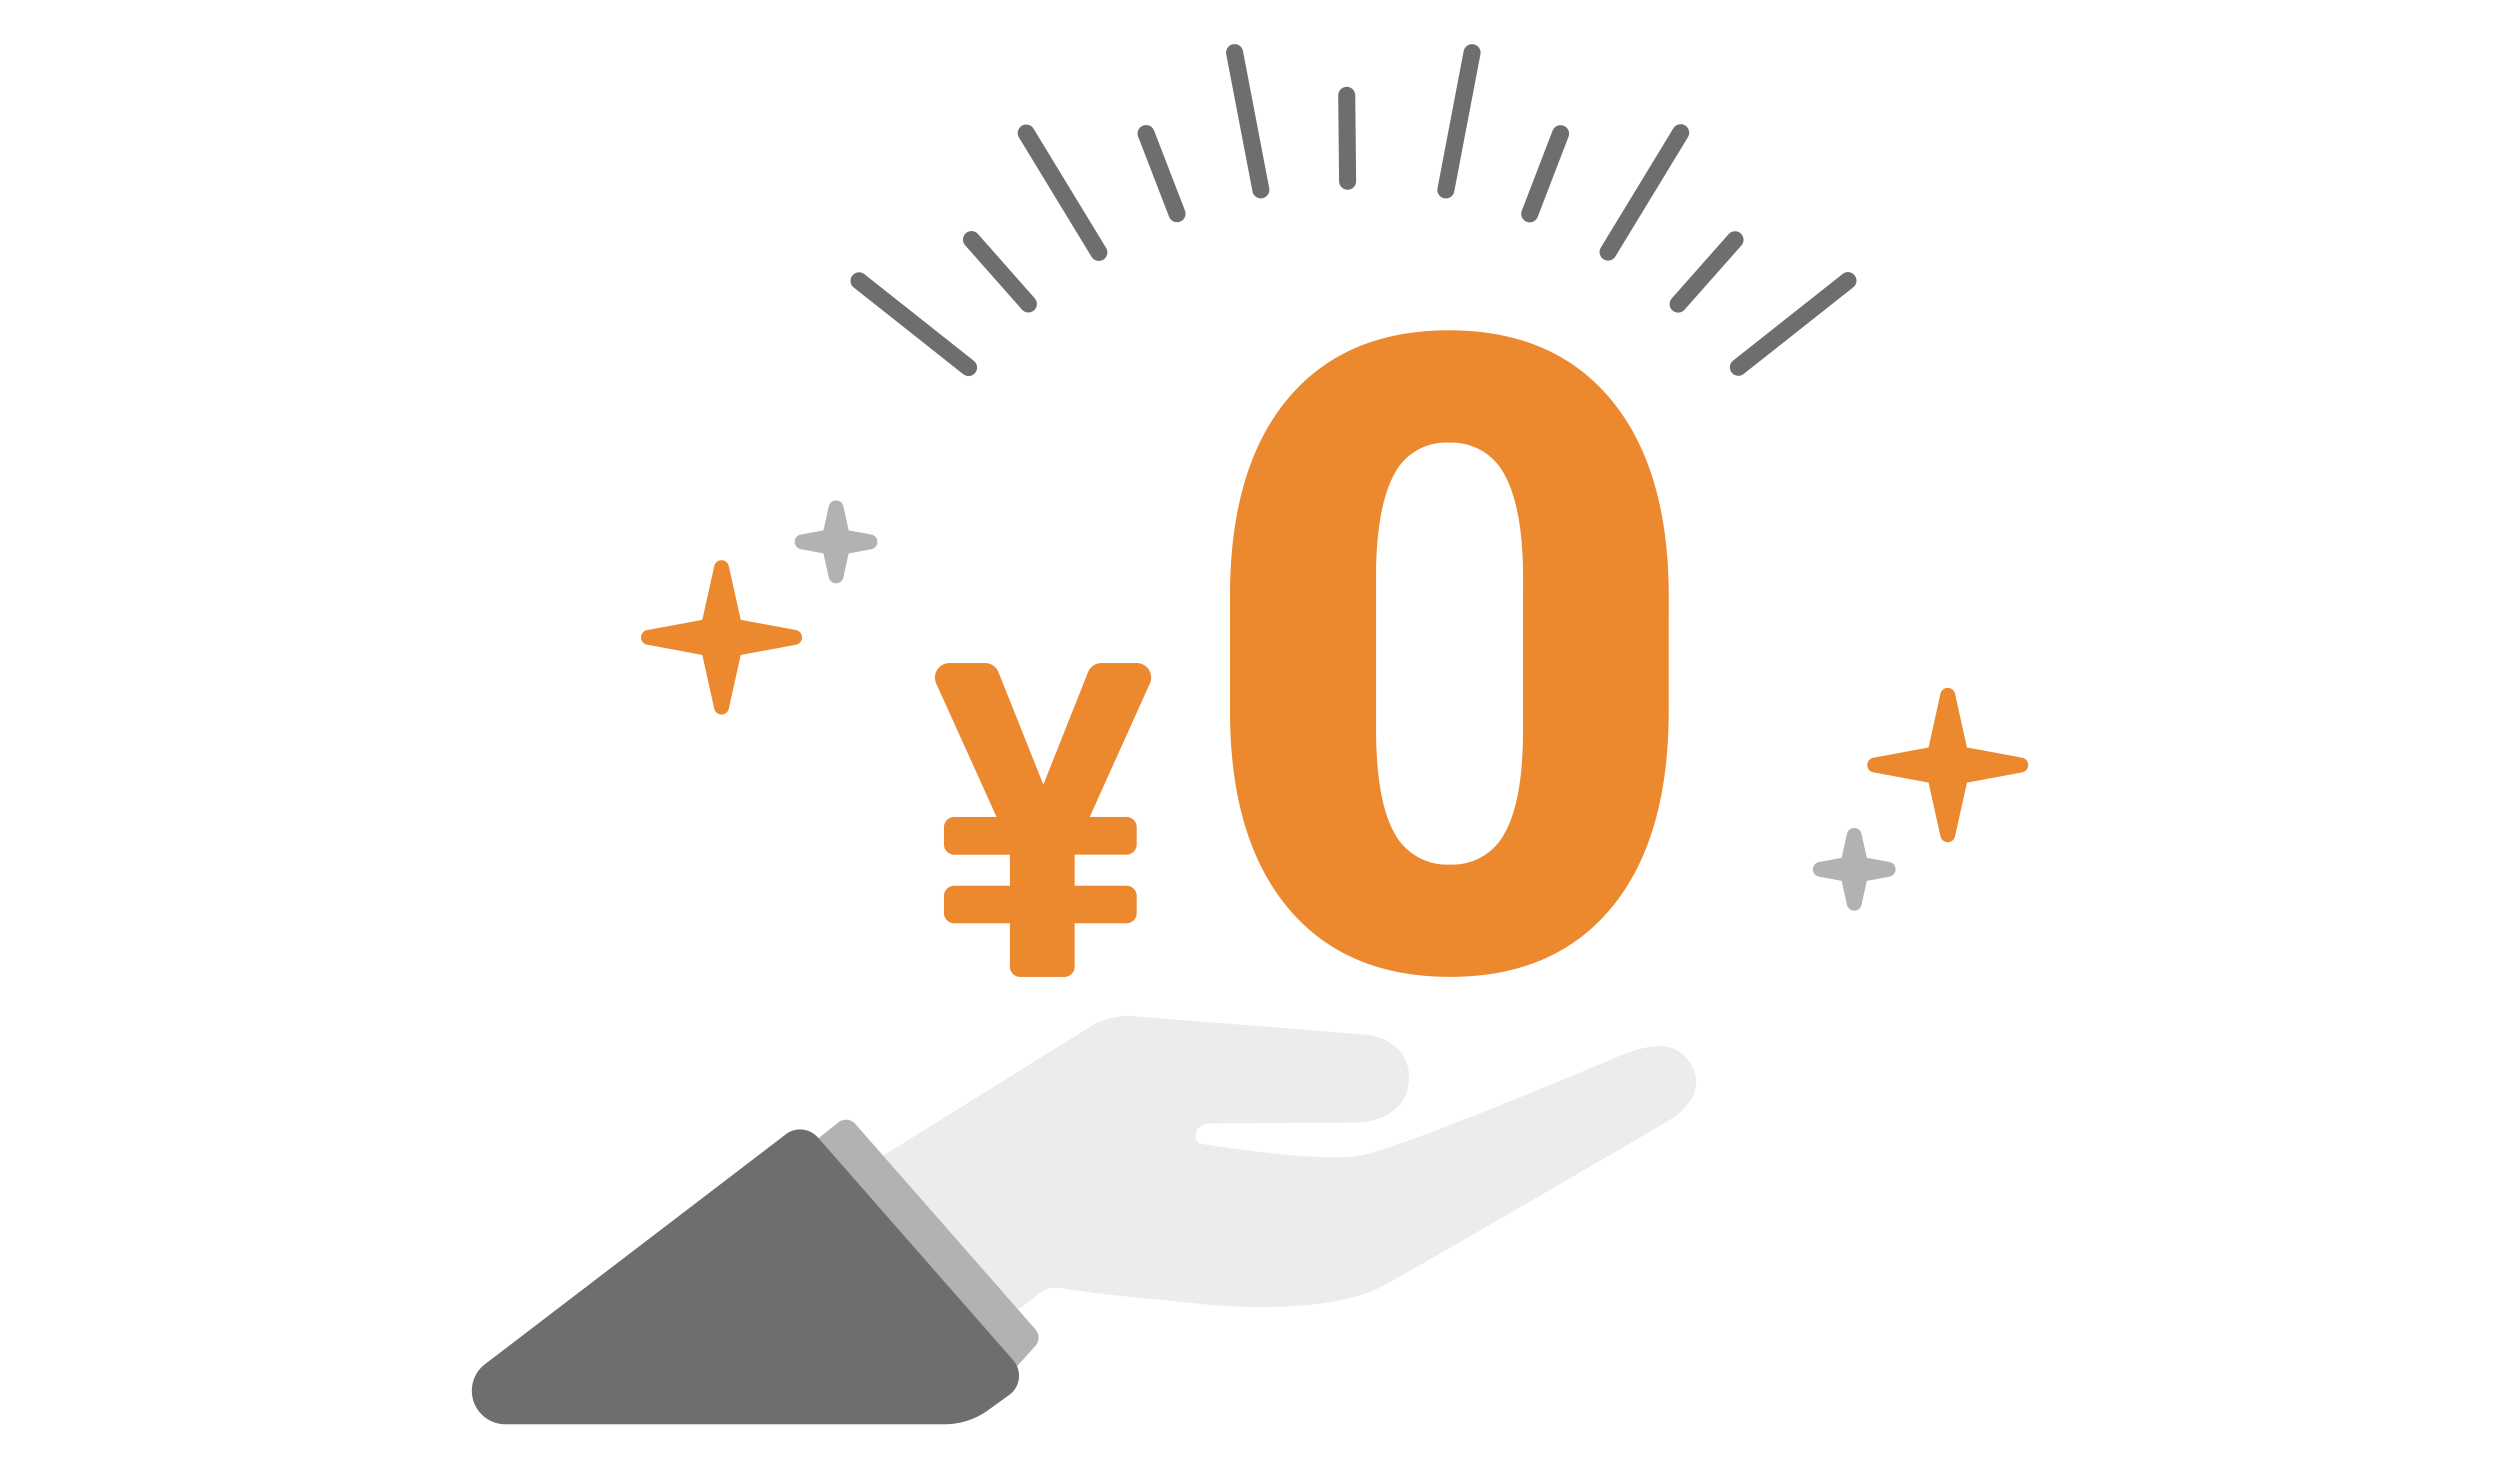
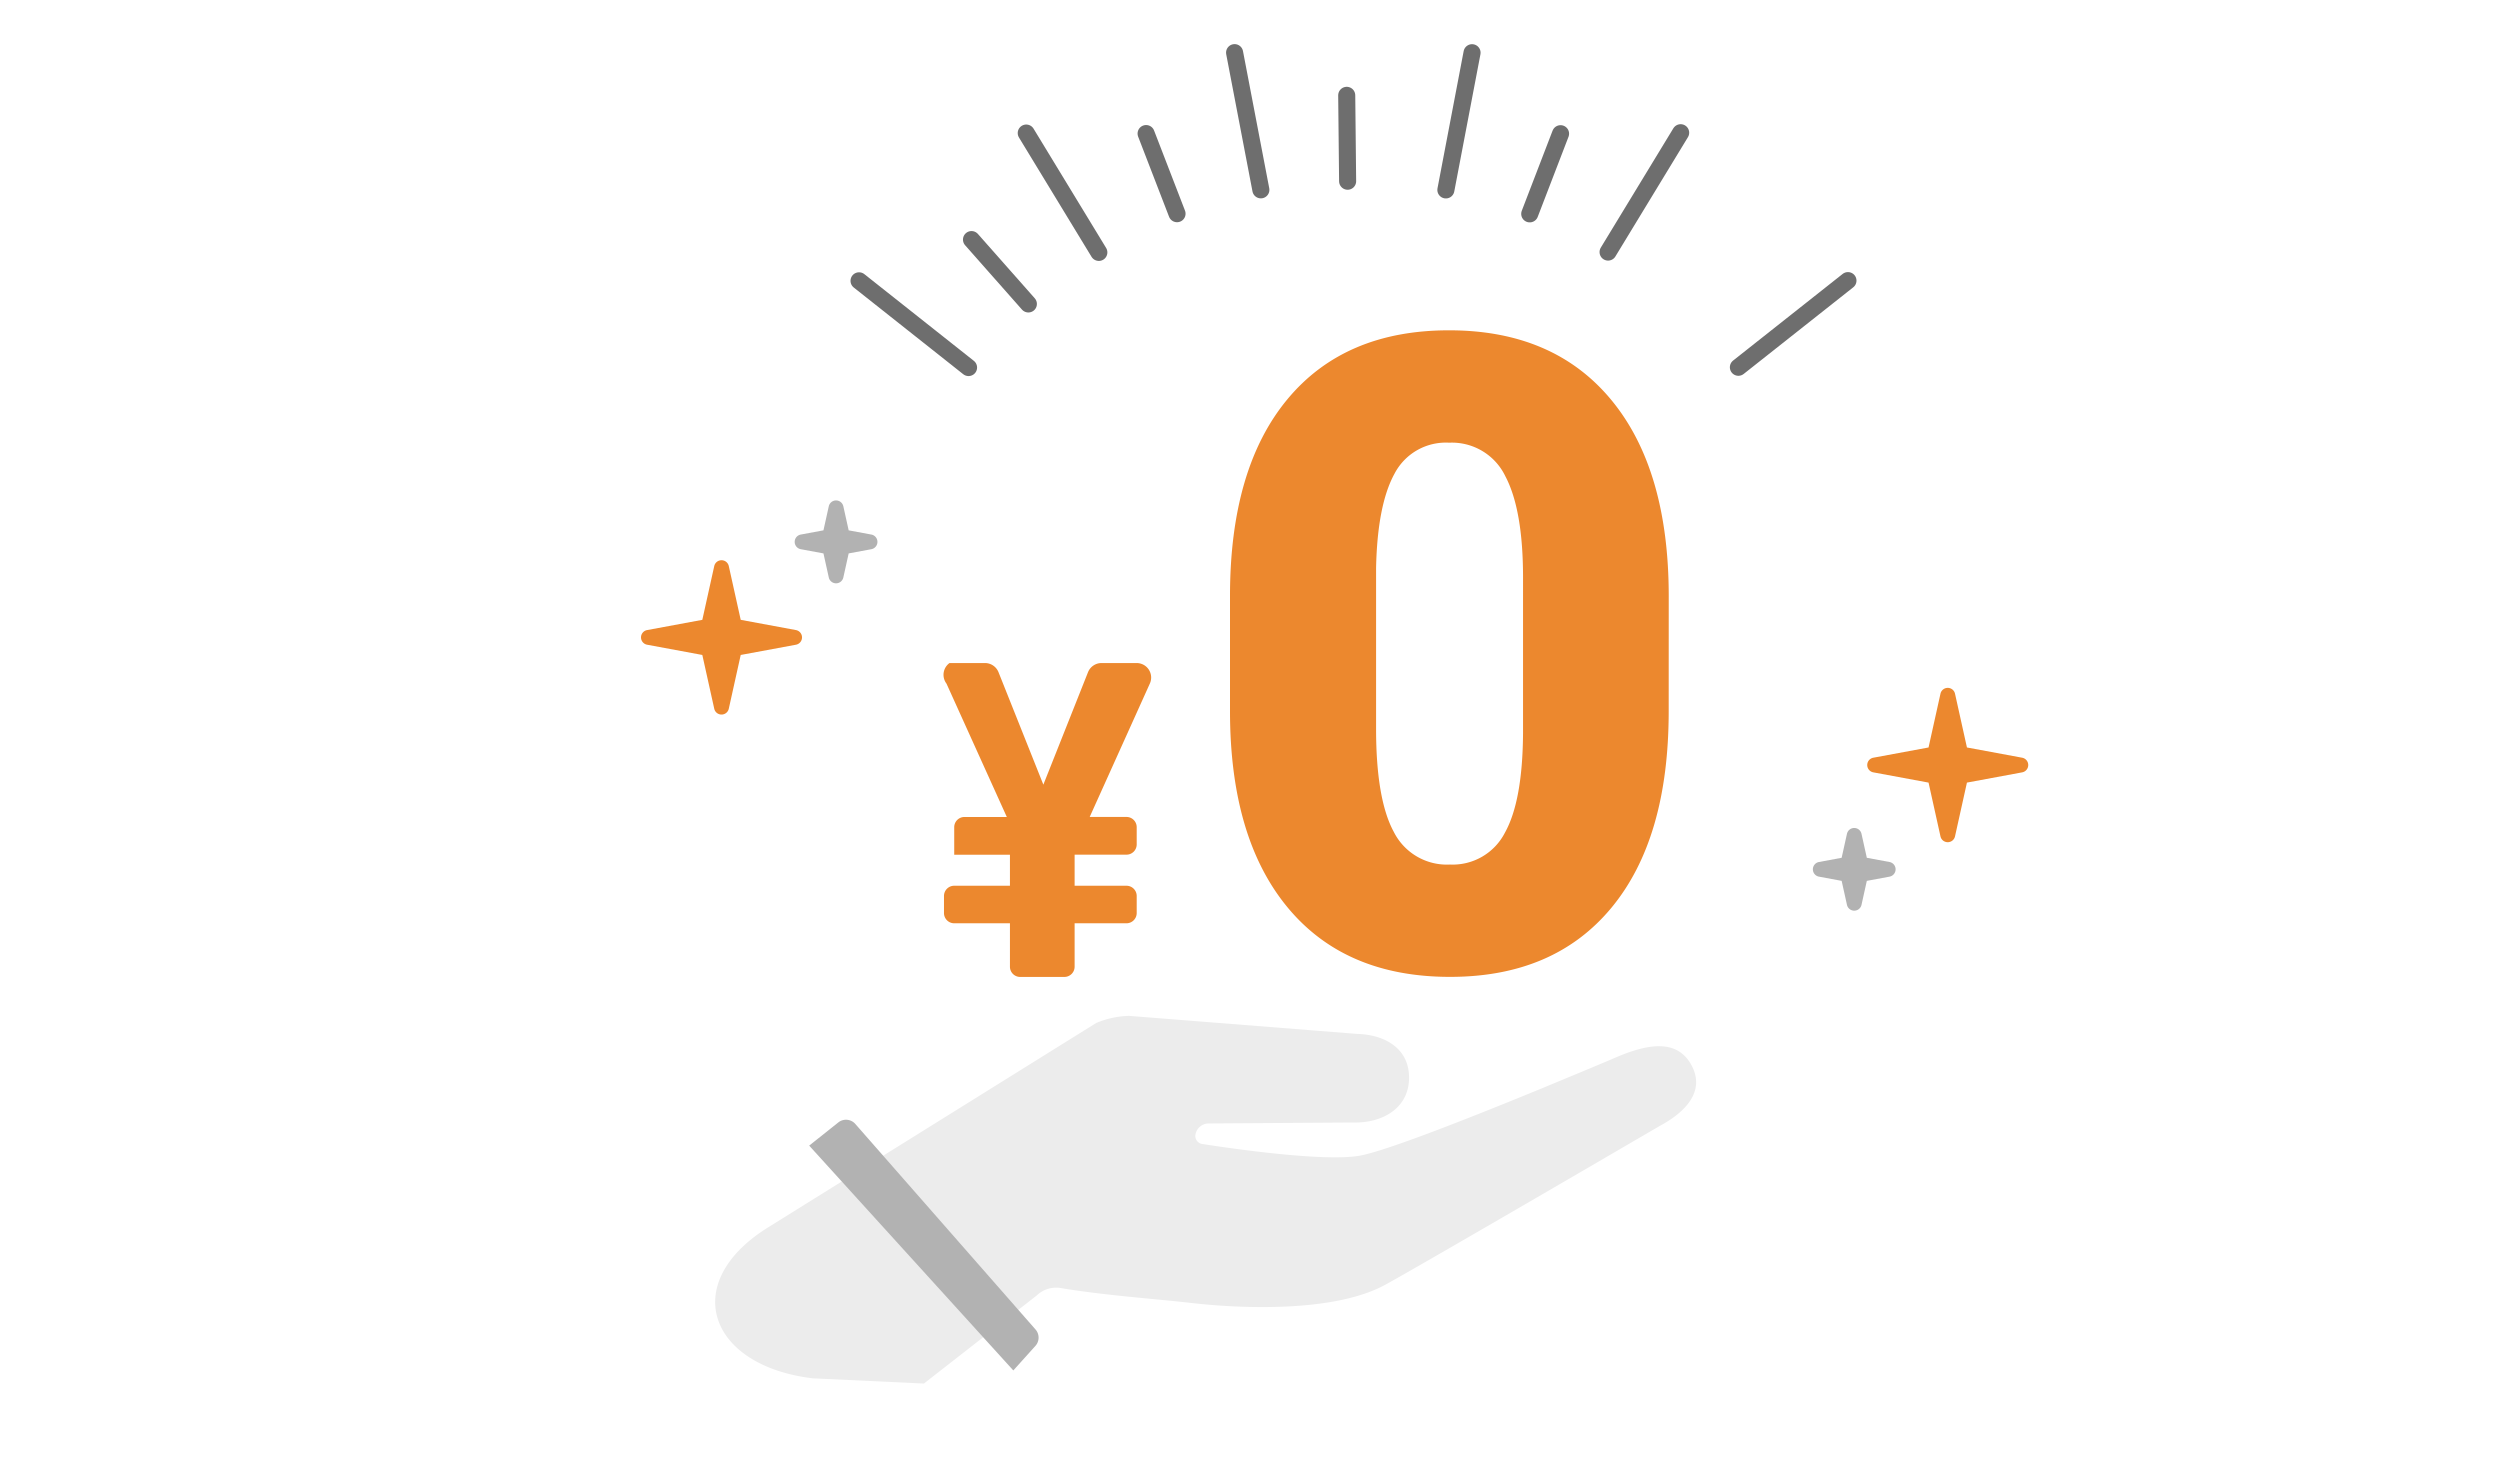
<svg xmlns="http://www.w3.org/2000/svg" width="293" height="172" viewBox="0 0 293 172">
  <defs>
    <clipPath id="clip-path">
      <rect id="長方形_9397" data-name="長方形 9397" width="182.416" height="161.848" fill="none" />
    </clipPath>
  </defs>
  <g id="グループ_19446" data-name="グループ 19446" transform="translate(-123 -1837)">
-     <rect id="長方形_9359" data-name="長方形 9359" width="293" height="172" transform="translate(123 1837)" fill="#fff" />
    <g id="グループ_19517" data-name="グループ 19517" transform="translate(178.292 1842.076)">
      <g id="グループ_19516" data-name="グループ 19516" clip-path="url(#clip-path)">
        <path id="パス_5547" data-name="パス 5547" d="M140.509,110c-1.632-3.038-4.929-2.554-8.5-1.082,0,0-1.378.59-3.555,1.5l-5.585,2.32c-7.818,3.215-18.277,7.366-21.34,7.867-4.251.7-14.978-.86-18.354-1.385a.954.954,0,0,1-.817-1.056,1.579,1.579,0,0,1,1.551-1.351L100.8,116.7c3.447.1,6.5-1.636,6.6-5.083s-2.637-5.2-6.085-5.3l-26.738-2.114a10.62,10.62,0,0,0-3.842.835h0l-1.354.843-4.834,3.01L32.27,129c-10.45,6.507-6.981,16.215,5.242,17.682l13.028.613,13.216-10.316a3.284,3.284,0,0,1,2.833-.876c4.991.847,11.426,1.3,15.111,1.728,5.922.695,16.882,1.158,22.868-2.09,3.987-2.164,32.207-18.634,32.207-18.634,3.038-1.632,5.367-4.071,3.734-7.109" transform="translate(2.448 9.781)" fill="#ececec" />
        <path id="パス_5548" data-name="パス 5548" d="M62.678,139.913,41.557,115.826a1.45,1.45,0,0,0-1.992-.178l-3.414,2.717,23.925,26.349,2.59-2.877a1.449,1.449,0,0,0,.012-1.924" transform="translate(3.393 10.825)" fill="#b2b2b2" />
-         <path id="パス_5549" data-name="パス 5549" d="M3.934,150.925H55.427a8.661,8.661,0,0,0,5.062-1.633l2.524-1.818a2.776,2.776,0,0,0,.435-4.062l-22.88-26.093a2.777,2.777,0,0,0-3.907-.267L1.55,143.879a3.926,3.926,0,0,0,2.384,7.046" transform="translate(0 10.923)" fill="#6e6e6e" />
        <path id="パス_5550" data-name="パス 5550" d="M132.654,75.379q0,14.944-6.713,23.048t-18.918,8.1q-12.311,0-19.047-8.155t-6.737-23V61.9q0-14.941,6.712-23.049t18.971-8.1q12.257,0,19,8.155t6.737,23.049ZM115.583,59.726q0-7.951-2.077-11.878a6.944,6.944,0,0,0-6.585-3.926,6.778,6.778,0,0,0-6.409,3.647q-2,3.649-2.152,11.043V77.456q0,8.258,2.077,12.082a6.966,6.966,0,0,0,6.585,3.825,6.877,6.877,0,0,0,6.432-3.724q2.079-3.723,2.129-11.677Z" transform="translate(7.625 2.886)" fill="#ec882e" />
-         <path id="パス_5551" data-name="パス 5551" d="M62.331,80.652l5.232-13.172A1.705,1.705,0,0,1,69.147,66.4h4.112a1.7,1.7,0,0,1,1.553,2.405l-7.05,15.632h4.309a1.2,1.2,0,0,1,1.2,1.2v2.021a1.2,1.2,0,0,1-1.2,1.2H65.995V92.5h6.076a1.2,1.2,0,0,1,1.2,1.2v2a1.2,1.2,0,0,1-1.2,1.2H65.995v5.088a1.2,1.2,0,0,1-1.2,1.2H59.615a1.2,1.2,0,0,1-1.2-1.2V96.9h-6.53a1.2,1.2,0,0,1-1.2-1.2v-2a1.2,1.2,0,0,1,1.2-1.2h6.53V88.862h-6.53a1.2,1.2,0,0,1-1.2-1.2V85.641a1.2,1.2,0,0,1,1.2-1.2h4.964l-7.071-15.63A1.705,1.705,0,0,1,51.331,66.4h4.16a1.705,1.705,0,0,1,1.584,1.073Z" transform="translate(4.658 6.233)" fill="#ec882e" />
+         <path id="パス_5551" data-name="パス 5551" d="M62.331,80.652l5.232-13.172A1.705,1.705,0,0,1,69.147,66.4h4.112a1.7,1.7,0,0,1,1.553,2.405l-7.05,15.632h4.309a1.2,1.2,0,0,1,1.2,1.2v2.021a1.2,1.2,0,0,1-1.2,1.2H65.995V92.5h6.076a1.2,1.2,0,0,1,1.2,1.2v2a1.2,1.2,0,0,1-1.2,1.2H65.995v5.088a1.2,1.2,0,0,1-1.2,1.2H59.615a1.2,1.2,0,0,1-1.2-1.2V96.9h-6.53a1.2,1.2,0,0,1-1.2-1.2v-2a1.2,1.2,0,0,1,1.2-1.2h6.53V88.862h-6.53V85.641a1.2,1.2,0,0,1,1.2-1.2h4.964l-7.071-15.63A1.705,1.705,0,0,1,51.331,66.4h4.16a1.705,1.705,0,0,1,1.584,1.073Z" transform="translate(4.658 6.233)" fill="#ec882e" />
        <path id="パス_5552" data-name="パス 5552" d="M28.418,56.059l1.4,6.312,6.473,1.2a.873.873,0,0,1,0,1.716l-6.473,1.2-1.4,6.312a.873.873,0,0,1-1.7,0l-1.4-6.312-6.473-1.2a.873.873,0,0,1,0-1.716l6.473-1.2,1.4-6.312a.873.873,0,0,1,1.7,0" transform="translate(1.702 5.198)" fill="#ec882e" />
        <path id="パス_5553" data-name="パス 5553" d="M159.8,69.735l1.4,6.312,6.473,1.2a.873.873,0,0,1,0,1.716l-6.473,1.2-1.4,6.312a.873.873,0,0,1-1.7,0l-1.4-6.312-6.473-1.2a.873.873,0,0,1,0-1.716l6.473-1.2,1.4-6.312a.873.873,0,0,1,1.7,0" transform="translate(14.033 6.481)" fill="#ec882e" />
        <path id="パス_5554" data-name="パス 5554" d="M149.388,84.747l.625,2.82,2.661.494a.873.873,0,0,1,0,1.716l-2.661.494-.625,2.82a.873.873,0,0,1-1.7,0l-.625-2.82-2.661-.494a.873.873,0,0,1,0-1.716l2.661-.494.625-2.82a.873.873,0,0,1,1.7,0" transform="translate(13.486 7.89)" fill="#b2b2b2" />
        <path id="パス_5555" data-name="パス 5555" d="M40.3,49.663l.625,2.82,2.66.494a.873.873,0,0,1,0,1.716l-2.66.494-.625,2.82a.873.873,0,0,1-1.705,0l-.625-2.82-2.66-.494a.873.873,0,0,1,0-1.716l2.66-.494.625-2.82a.873.873,0,0,1,1.705,0" transform="translate(3.247 4.597)" fill="#b2b2b2" />
        <line id="線_1053" data-name="線 1053" x2="12.834" y2="10.163" transform="translate(45.388 27.836)" fill="none" stroke="#6e6e6e" stroke-linecap="round" stroke-linejoin="round" stroke-width="2" />
        <line id="線_1054" data-name="線 1054" x2="6.664" y2="7.542" transform="translate(58.568 23.004)" fill="none" stroke="#6e6e6e" stroke-linecap="round" stroke-linejoin="round" stroke-width="2" />
        <line id="線_1055" data-name="線 1055" x2="8.508" y2="13.986" transform="translate(64.984 10.519)" fill="none" stroke="#6e6e6e" stroke-linecap="round" stroke-linejoin="round" stroke-width="2" />
        <line id="線_1056" data-name="線 1056" x2="3.625" y2="9.39" transform="translate(79.031 10.578)" fill="none" stroke="#6e6e6e" stroke-linecap="round" stroke-linejoin="round" stroke-width="2" />
        <line id="線_1057" data-name="線 1057" x2="3.079" y2="16.079" transform="translate(89.402 1.094)" fill="none" stroke="#6e6e6e" stroke-linecap="round" stroke-linejoin="round" stroke-width="2" />
        <line id="線_1058" data-name="線 1058" x2="0.105" y2="10.065" transform="translate(102.544 6.098)" fill="none" stroke="#6e6e6e" stroke-linecap="round" stroke-linejoin="round" stroke-width="2" />
        <line id="線_1059" data-name="線 1059" x1="3.067" y2="16.081" transform="translate(114.165 1.102)" fill="none" stroke="#6e6e6e" stroke-linecap="round" stroke-linejoin="round" stroke-width="2" />
        <line id="線_1060" data-name="線 1060" x1="3.612" y2="9.394" transform="translate(123.993 10.594)" fill="none" stroke="#6e6e6e" stroke-linecap="round" stroke-linejoin="round" stroke-width="2" />
        <line id="線_1061" data-name="線 1061" x1="8.506" y2="13.987" transform="translate(133.175 10.479)" fill="none" stroke="#6e6e6e" stroke-linecap="round" stroke-linejoin="round" stroke-width="2" />
-         <line id="線_1062" data-name="線 1062" x1="6.67" y2="7.537" transform="translate(141.384 23.026)" fill="none" stroke="#6e6e6e" stroke-linecap="round" stroke-linejoin="round" stroke-width="2" />
        <line id="線_1063" data-name="線 1063" x1="12.841" y2="10.154" transform="translate(148.447 27.813)" fill="none" stroke="#6e6e6e" stroke-linecap="round" stroke-linejoin="round" stroke-width="2" />
      </g>
    </g>
  </g>
</svg>